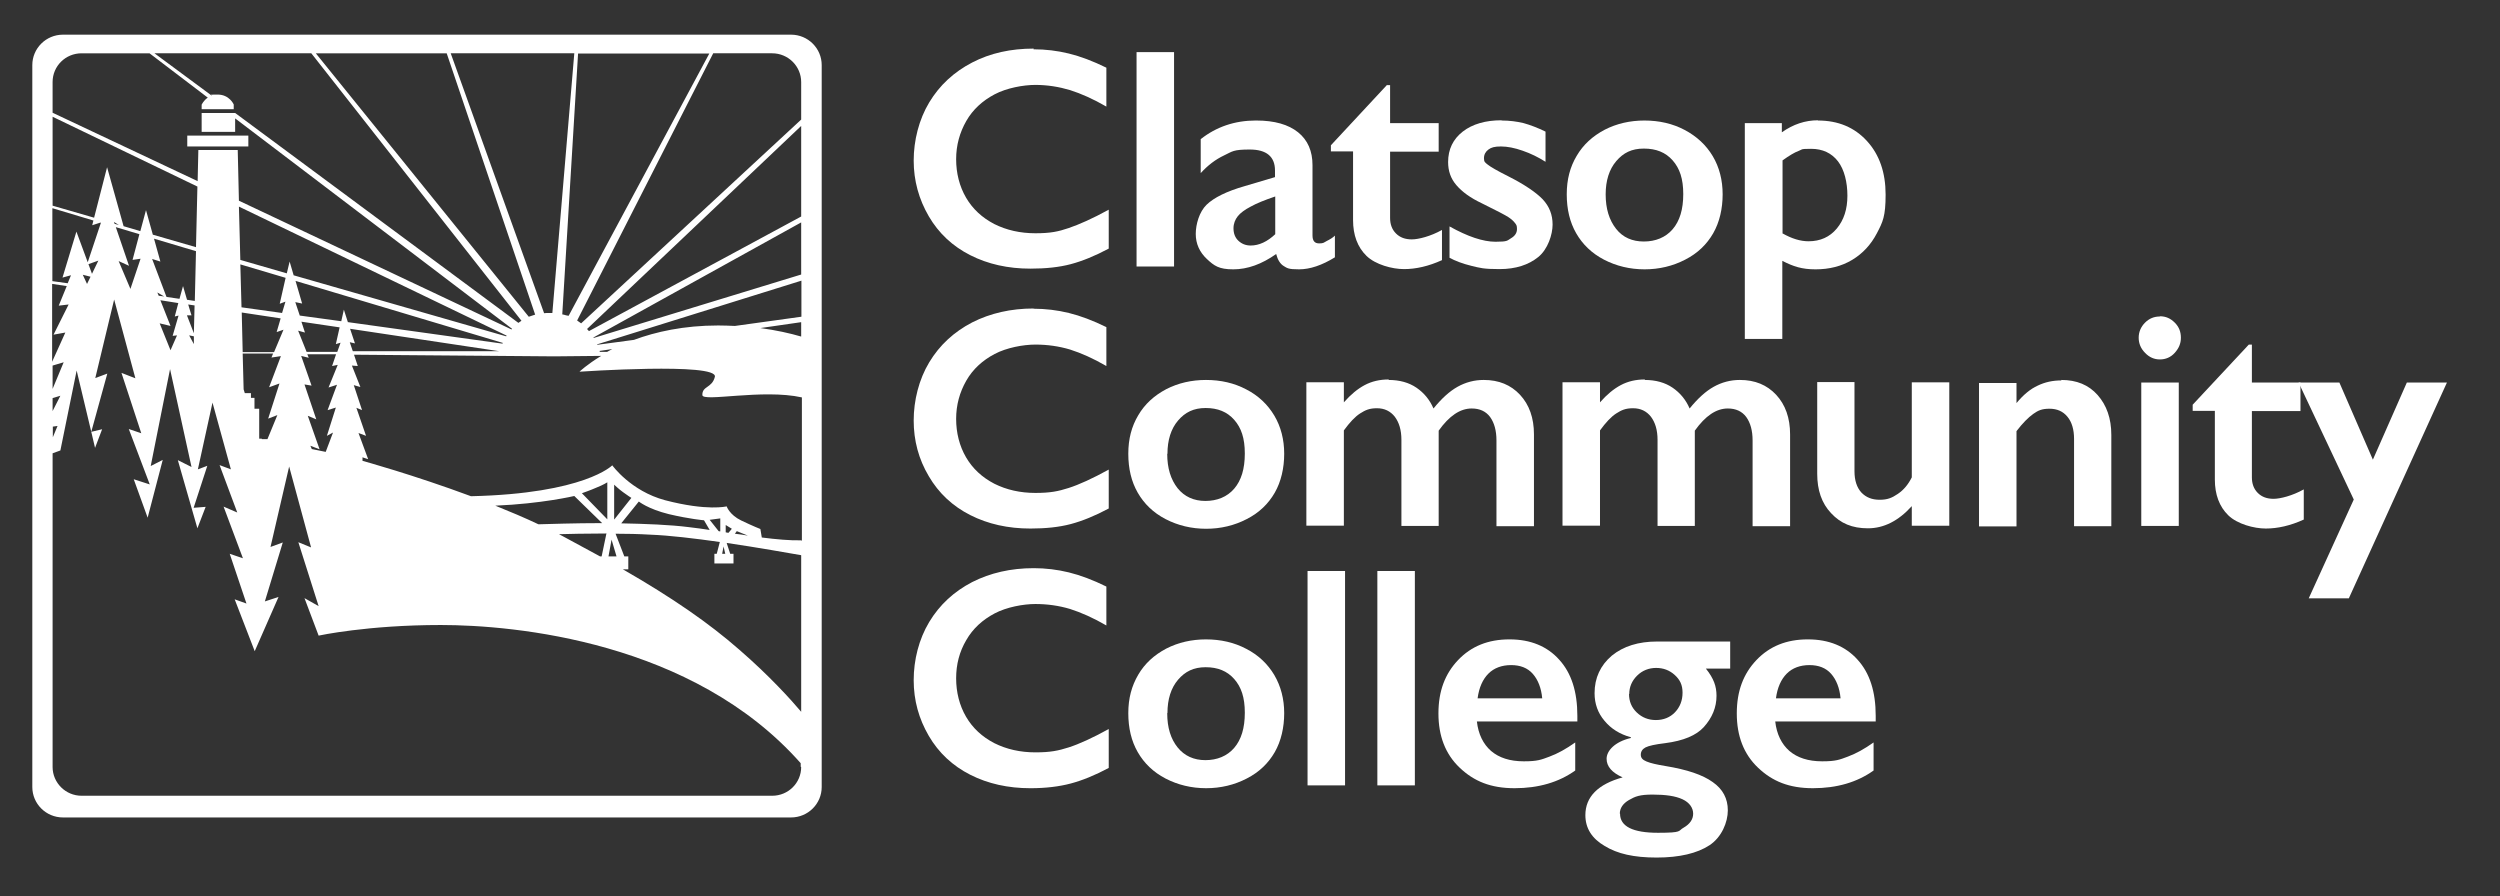
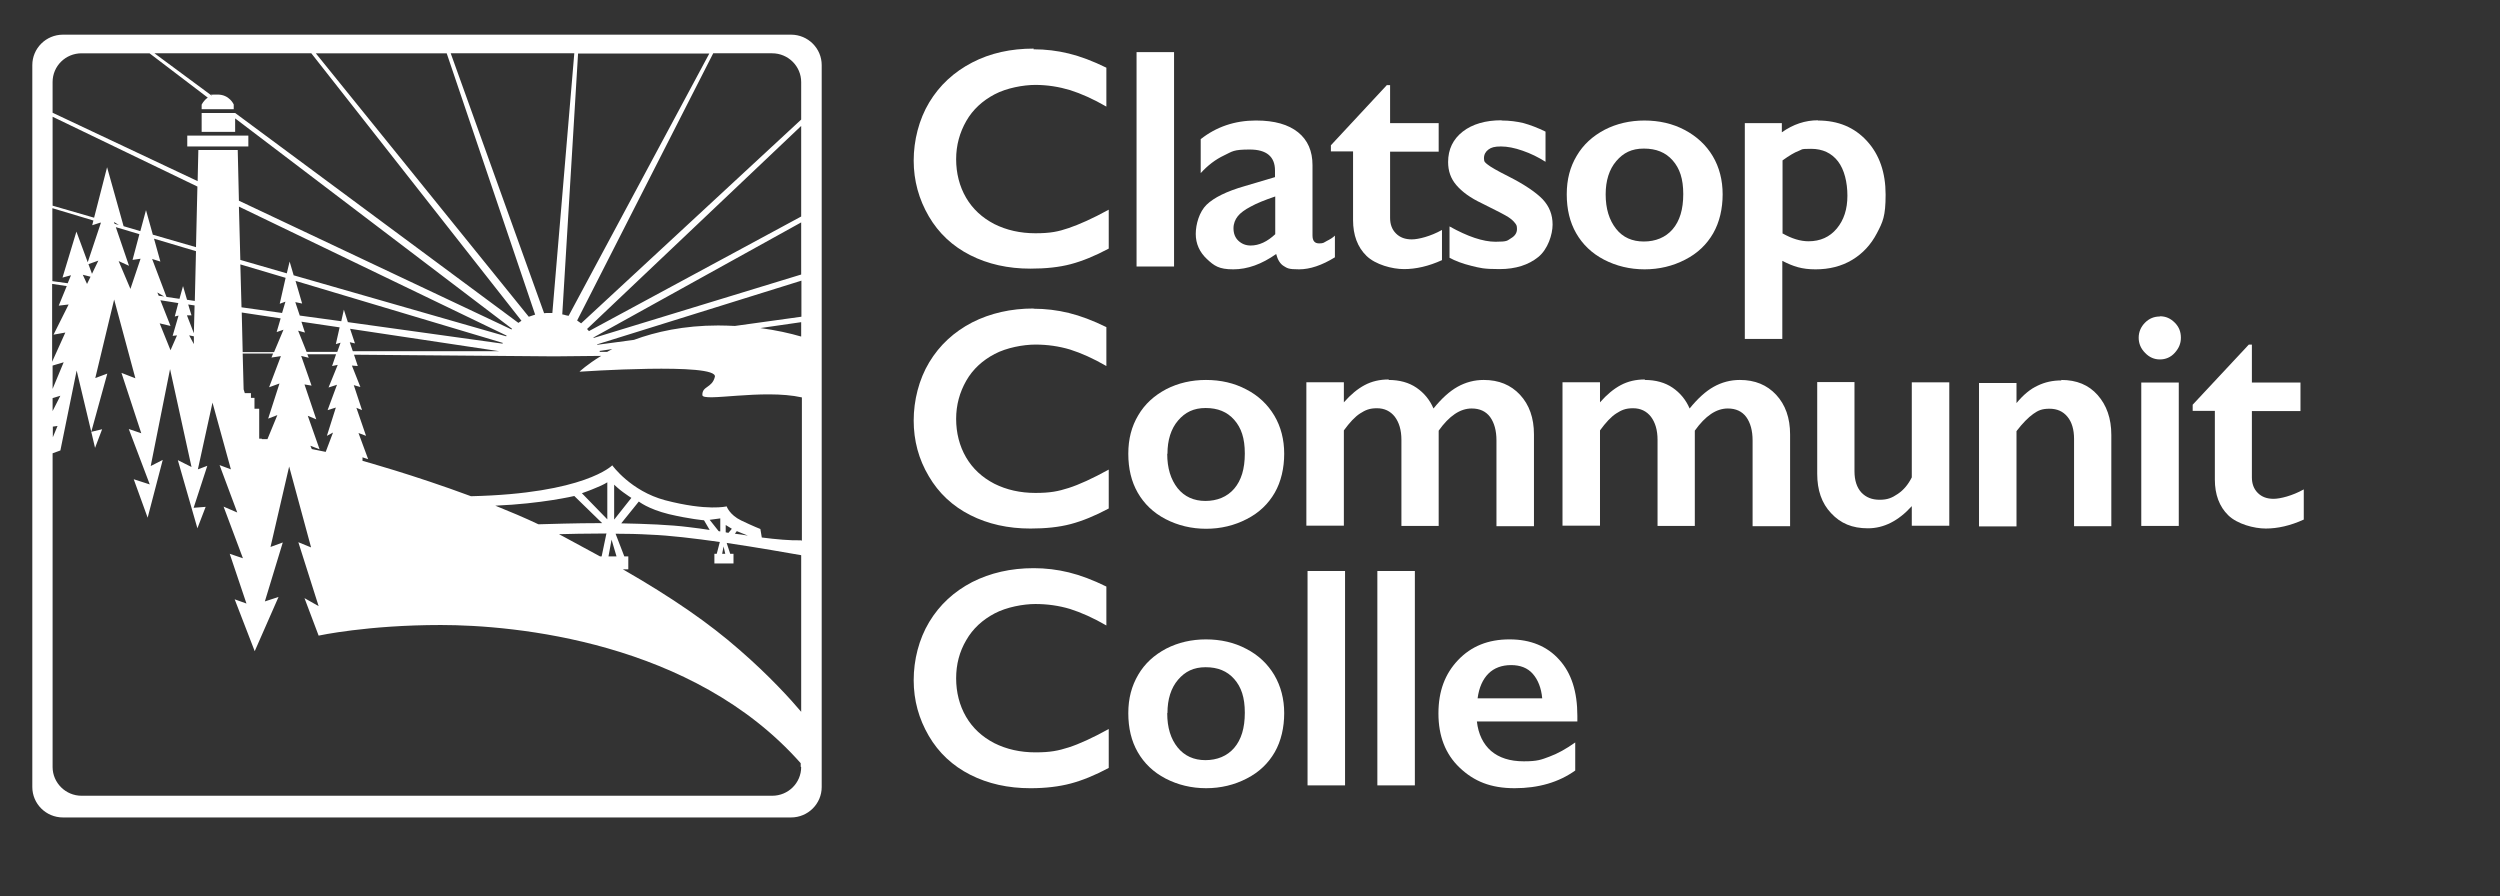
<svg xmlns="http://www.w3.org/2000/svg" version="1.1" viewBox="0 0 1060 380">
  <rect x="0" y="0" width="1060" height="380" fill="#333333" stroke="none" />
  <defs>
    <style> .cls-1 { fill: #fff; } </style>
  </defs>
  <g>
    <g id="ccc_x5F_logo">
      <g id="logo_x5F_icon">
        <path class="cls-1" d="M79.4,57.5v4.6h25.8v-4.6h-25.8ZM79.4,57.5v4.6h25.8v-4.6h-25.8ZM79.4,57.5v4.6h25.8v-4.6h-25.8ZM79.4,57.5v4.6h25.8v-4.6h-25.8ZM79.4,57.5v4.6h25.8v-4.6h-25.8ZM79.4,57.5v4.6h25.8v-4.6h-25.8ZM79.4,57.5v4.6h25.8v-4.6h-25.8ZM79.4,57.5v4.6h25.8v-4.6h-25.8ZM79.4,57.5v4.6h25.8v-4.6h-25.8ZM79.4,57.5v4.6h25.8v-4.6h-25.8ZM79.4,57.5v4.6h25.8v-4.6h-25.8ZM79.4,57.5v4.6h25.8v-4.6h-25.8ZM79.4,57.5v4.6h25.8v-4.6h-25.8ZM79.4,57.5v4.6h25.8v-4.6h-25.8ZM79.4,57.5v4.6h25.8v-4.6h-25.8ZM79.4,57.5v4.6h25.8v-4.6h-25.8ZM79.4,57.5v4.6h25.8v-4.6h-25.8ZM79.4,57.5v4.6h25.8v-4.6h-25.8ZM79.4,57.5v4.6h25.8v-4.6h-25.8ZM79.4,57.5v4.6h25.8v-4.6h-25.8ZM79.4,57.5v4.6h25.8v-4.6h-25.8ZM79.4,57.5v4.6h25.8v-4.6h-25.8ZM79.4,57.5v4.6h25.8v-4.6h-25.8ZM79.4,57.5v4.6h25.8v-4.6h-25.8ZM335.3,14.7H26.7c-7.2,0-13,5.8-13,12.9v306.1c0,7.1,5.8,12.9,13,12.9h308.7c7.2,0,13-5.8,13-12.9V27.6c0-7.1-5.8-12.9-13-12.9ZM300.8,22.6l-59.7,111.3-1.1-.2c-.5-.2-1.1-.3-1.6-.4l6.7-110.6s55.8,0,55.8,0ZM243.5,22.6l-9.3,110.1c-.4,0-.8,0-1.3,0-.8,0-1.5,0-2.2.1l-39.6-110.2s52.4,0,52.4,0ZM189.4,22.6l37.5,110.8c-.9.3-1.8.6-2.7.9L133.9,22.6h55.5ZM22.3,34.8c0-6.8,5.5-12.2,12.3-12.2h28.8l24.7,18.8c-1.8,1.2-2.6,3-2.6,3v1.9h13.6v-2s-1.8-4.2-6.8-4.2-1.8.2-2.6.4l-24.2-17.9h66.5l89.1,113.4c-.4.3-.9.6-1.3.9L99.7,47.9h0s-14.2,0-14.2,0v8h14.2v-5.7l117.4,89.2c0,0-.2.2-.2.3l-115.6-54.6-.5-21.5h-16.7l-.3,13.2-61.5-29v-13h0ZM148.4,139.4l63.2,9.5s0,0,0,0h-62c0,.1-1.3-3.8-1.3-3.8l2.2.5-2.1-6.3h0ZM147.5,136.6l-1.7-5.3-1.1,4.9-17.6-2.4-1.9-5.7,2.9.6-2.8-9.6,87.9,26.3c0,.1-.1.2-.2.3l-65.4-9.1h0ZM142.9,163.1l-4,10.8,3.5-1.1-3.8,12,2.6-1.4-3.1,8.2-5.9-1.2-.6-1.4,3.9,1.5-5-14.2,3.6,1.5-5-14.8,3,.5-4.4-12.6,3.2.8-.6-1.5h12.2c0,.1-1.7,5-1.7,5l2.4-.5-3.9,9.6,3.4-1.1h0ZM143,149.2h-13s-3.6-9-3.6-9l2.9.8-1.5-4.6,16.2,2.4-1.6,7.1,2-.6-1.4,3.9ZM124.5,116.7l-1.7-5.8-1.2,5-19.7-5.7-.6-22.6,113.5,54.7c0,.1-.1.2-.2.3l-90.2-25.9h0ZM121,128l-1.4,4.7-17.2-2.4-.5-18.2,19.2,5.7-2.5,11,2.4-.9ZM118.5,162.6l-4.8,14.9,3.9-1.5-4.2,10.2h-2.4c0,0,0-.2,0-.2h-1.1v-12.7h-2v-4.6h-1.5v-2h-2.6l-.5-1.6-.4-15.2h12.9c0,.1-.7,1.7-.7,1.7l4-.6-5,13.2,4.4-1.6h0ZM116.1,149.3h-13.2s-.4-16.8-.4-16.8l16.5,2.5-1.7,5.8,2.9-1-4,9.5h0ZM22.3,49.5l61.4,29.6-.6,25.7-18.3-5.3-2.9-10.4-2.4,8.9-7.1-2.1-7-25-5.5,21.4-17.6-5.1v-37.8h0ZM79.3,133.7h1.9c0,.1-1.4-4.6-1.4-4.6l2.7.4-.3,11.8-2.9-7.5h0ZM82.2,142.6v3.3c0,0-2-3.7-2-3.7l2,.4ZM79.3,127.1l-1.7-5.8-1.5,5.4-5.5-.8-6.1-16.1,3.5,1.1-2.7-9.7,17.8,5.3-.5,21.1-3.3-.5ZM75.1,142.1l-2.8,6.4-4.6-11.4,4.6,1.1-4.3-10.9,7.6,1.2-1.5,5.7,1.6-.4-2.5,8.6s1.9-.2,1.9-.2ZM67.3,125.4l-.6-1.4,2.9,1.7-2.3-.3ZM49.1,96.3l10,3-2.9,10.9,3.4-.5-4.3,12.8-5-11.8,4.4,2-5.6-16.4ZM48.6,94.9l-.3-.8,2.1,1.3s-1.8-.5-1.8-.5ZM22.3,88.3l17.3,5.2-.5,2,3.4-1.1h.3c0,0-5.6,16.8-5.6,16.8l-4.8-13-5.9,19.5,3.6-1-1.4,3.4-6.5-.9v-30.8ZM37.5,112l4.2-1.5-2.7,5.6s-1.5-4.1-1.5-4.1ZM38.4,117.3l-1.5,3.1-1.8-3.9,3.2.8ZM22.3,120.4l6,.9-3.4,8.3,4.2-.5-6.4,12.8,5-.9-5.6,12.4s0-33,0-33ZM22.3,155l4.7-1.4-4.7,11.3v-9.9ZM22.3,168.8l3.3-1-3.3,6.5v-5.5ZM22.3,180.9l2.1-.3-2,4.8v.5c0,0,0-5,0-5ZM339.7,325.2c0,6.8-5.5,12.2-12.3,12.2H34.6c-6.8,0-12.3-5.5-12.3-12.2v-133l3.3-1.2,6.9-33.9,6.2,26h0l1.6,6.8,3-7.9-4.6,1.1,6.8-24.7-5.1,1.9,8-33.3,9,33.4-5.9-2.3,8.4,25.6-5.3-1.8,8.9,23.5-6.8-2.2,5.9,16.3,6.4-24.5-5.1,2.6,8.2-41.1,9.1,41.5-5.8-2.9,8.3,28.9,3.5-9.1-5.1.4,5.8-17.8-4,1.5,6.2-28.3,7.8,28.3-4.8-1.8,7.5,20.1-5.8-2.5,8.2,21.9-5.6-1.9,7.1,21.1-5-1.8,8.5,22,10.1-23-5.8,1.9,7.6-25-5.2,1.9,7.9-34.1,9.3,34.3-5.4-2.2,8.6,27.1-6-3.4,6,15.9s20.6-4.5,51.8-4.5,106.9,6.9,152.6,58.6v1.5h0ZM246.8,209.1s3.5-1.2,6.2-2.4c2.8-1.1,4.5-2.2,4.5-2.2v15.7l-10.8-11.1h0ZM257.1,226.3l-2,9.6h-.7c-4.9-2.7-10.1-5.5-15.5-8.4-.6-.3-1.3-.7-1.9-1,4-.1,11.3-.3,20.2-.3h0ZM255.3,221.8c-11.9,0-22.5.4-27,.5-5.9-2.8-12.1-5.4-18.3-7.9,19.6-.8,33.5-4.1,33.5-4.1l11.8,11.5ZM260.4,220.2v-14.7s2.1,2,3.8,3.2c1.6,1.2,3.5,2.4,3.5,2.4l-7.2,9.1ZM270.8,212.6s3.9,3.2,12.8,5.4c8.9,2.1,14.9,2.6,14.9,2.6l2.4,4.1c-2.9-.4-5.9-.9-8.9-1.2-7.8-1-18.3-1.4-28.6-1.6l7.5-9.3h0ZM258,235.9l1.3-7.1,2.1,7.1h-3.4ZM339.7,301.8c-4.2-5-13.5-15.3-26.2-26.3-12.9-11.3-28.5-22.1-49.4-34.1h2.3v-5.5h-1.7l-3.7-9.6c4.7,0,9.7.1,14.8.4,8,.3,18.8,1.6,29.4,3.1l-1.3,5h-1v4.1h8.1v-4.1h-1.4l-1.5-4.6c13.6,2,26.3,4.3,31.6,5.2v66.4h0ZM300.9,220.4l4.5-.6v5.5c-.2,0-.5,0-.7-.1l-3.8-4.8ZM306.2,234.8l.6-3.1.7,3.1h-1.4ZM307.7,222.6l2.6,1.6-1.4,1.7c-.4,0-.8-.1-1.2-.2v-3.1ZM311.6,226.3l.8-1.1,4.7,1.9c-1.8-.3-3.6-.6-5.5-.8ZM339.7,229.1c-4.8.1-10.4-.4-16.7-1.2l-.6-3.6s-3.1-1.2-8.1-3.6c-5-2.4-6.2-6-6.2-6,0,0-8.1,2.1-26.1-2.6-14.6-3.9-22.4-14.8-22.4-14.8,0,0-11.6,12-59.9,13.1-24.5-9.1-46-15-46-15v-1.5c-.1,0,2.4.8,2.4.8l-4.1-11.1,3.2,1.2-4.1-11.9,2.4,1-3.5-10.6,2.8.8-3.6-9.1,2.5.2-1.6-4.8,84.9.7,19.9-.2c-6.1,3.7-9.2,6.7-9.2,6.7,0,0,59-4,57.4,2.2-1.2,4.8-5.4,3.8-5.3,7.7,0,3.1,25.5-2.7,42.2,1v60.8h0ZM254.2,148.8l5.4-.8c-.8.4-1.5.8-2.2,1.2h-3.1c0-.2,0-.3-.1-.4h0ZM339.7,142.7c-4.8-1.4-10.6-2.7-17.3-3.6l17.3-2.5v6.1ZM339.7,134.3l-28.1,3.9c-2.3-.1-4.7-.2-7.1-.2-14.6,0-26.5,2.7-35.7,6.1l-15.6,2.1c0,0,0-.1,0-.2l86.6-27v15.3h0ZM339.7,116.4l-88,26.9c0,0,0-.1-.1-.2l88.1-48.8s0,22.1,0,22.1ZM339.7,91.8l-90,48.6c-.2-.3-.5-.6-.8-.9l90.8-86.1s0,38.5,0,38.5ZM339.7,50.7l-93.3,86.4c-.5-.4-1.1-.8-1.7-1.2l57.7-113.3h25c6.8,0,12.3,5.5,12.3,12.2v15.9h0ZM105.3,57.5h-25.8v4.6h25.8v-4.6ZM79.4,57.5v4.6h25.8v-4.6h-25.8ZM79.4,57.5v4.6h25.8v-4.6h-25.8ZM79.4,57.5v4.6h25.8v-4.6h-25.8ZM79.4,57.5v4.6h25.8v-4.6h-25.8ZM79.4,57.5v4.6h25.8v-4.6h-25.8ZM79.4,57.5v4.6h25.8v-4.6h-25.8ZM79.4,57.5v4.6h25.8v-4.6h-25.8ZM79.4,57.5v4.6h25.8v-4.6h-25.8ZM79.4,57.5v4.6h25.8v-4.6h-25.8ZM79.4,57.5v4.6h25.8v-4.6h-25.8ZM79.4,57.5v4.6h25.8v-4.6h-25.8ZM79.4,57.5v4.6h25.8v-4.6h-25.8ZM79.4,57.5v4.6h25.8v-4.6h-25.8ZM79.4,57.5v4.6h25.8v-4.6h-25.8ZM79.4,57.5v4.6h25.8v-4.6h-25.8ZM79.4,57.5v4.6h25.8v-4.6h-25.8ZM79.4,57.5v4.6h25.8v-4.6h-25.8ZM79.4,57.5v4.6h25.8v-4.6h-25.8ZM79.4,57.5v4.6h25.8v-4.6h-25.8ZM79.4,57.5v4.6h25.8v-4.6h-25.8ZM79.4,57.5v4.6h25.8v-4.6h-25.8ZM79.4,57.5v4.6h25.8v-4.6h-25.8ZM79.4,57.5v4.6h25.8v-4.6h-25.8ZM79.4,57.5v4.6h25.8v-4.6h-25.8Z" />
      </g>
      <g id="text">
        <path class="cls-1" d="M438.2,20.9c5.1,0,10.1.6,15,1.8s10.2,3.2,15.9,6v16.5c-5.5-3.2-10.7-5.5-15.4-7-4.7-1.4-9.6-2.2-14.7-2.2s-12.2,1.3-17.3,4-9.2,6.4-12,11.3-4.3,10.3-4.3,16.2,1.4,11.5,4.2,16.3c2.8,4.8,6.8,8.5,12,11.2,5.2,2.6,11,3.9,17.4,3.9s9.7-.7,14.1-2.2,10.1-4,17-7.8v16.5c-5.8,3.1-11.2,5.3-16.1,6.6-4.9,1.3-10.6,1.9-17.1,1.9-9.5,0-18-1.9-25.5-5.7-7.5-3.8-13.4-9.3-17.6-16.5s-6.4-15.1-6.4-23.6,2.2-17.4,6.6-24.7c4.4-7.3,10.5-12.9,18.2-16.9,7.7-4,16.4-5.9,26.1-5.9h0Z" />
        <path class="cls-1" d="M497.8,22.1v90.9h-15.9V22.1h15.9Z" />
        <path class="cls-1" d="M532.7,51.1c7.7,0,13.6,1.7,17.7,5,4.1,3.3,6.1,8,6.1,13.9v29.8c0,2.3.9,3.4,2.8,3.4s1.9-.3,3.2-1c1.4-.7,2.6-1.4,3.5-2.3v9.2c-5.5,3.4-10.6,5.1-15.2,5.1s-5-.5-6.5-1.4c-1.5-.9-2.6-2.7-3.2-5.1-6.1,4.3-12.1,6.5-18.2,6.5s-8.1-1.5-11.2-4.4c-3.1-2.9-4.7-6.5-4.7-10.6s1.5-9.4,4.6-12.4c3.1-3,8.5-5.7,16.2-7.9l12.8-3.8v-2.8c0-5.9-3.6-8.9-10.7-8.9s-7.3.8-10.9,2.5-6.9,4.2-9.9,7.5v-14.4c6.6-5.2,14.4-7.9,23.4-7.9h0ZM523,96.8c0,2.2.7,4,2.1,5.3,1.4,1.3,3.1,2,5.2,2,3.5,0,7-1.6,10.4-4.8v-16c-4.4,1.5-7.9,2.9-10.4,4.3-2.5,1.3-4.4,2.7-5.5,4.1s-1.8,3.1-1.8,5.1h0Z" />
        <path class="cls-1" d="M588.1,36.1h1.3v16.1h20.6v12.1h-20.6v28.1c0,2.7.8,4.9,2.5,6.6s3.9,2.5,6.7,2.5,8-1.3,12.8-4v12.8c-5.7,2.6-11.1,3.8-16.1,3.8s-12.1-1.9-15.9-5.6c-3.8-3.7-5.7-8.8-5.7-15.2v-29.1h-9.4v-2.6l23.9-25.7h0Z" />
        <path class="cls-1" d="M636.7,51.1c3.3,0,6.4.4,9.3,1.1,2.9.8,6,2,9.3,3.6v12.8c-3-1.9-6.2-3.5-9.7-4.7-3.4-1.2-6.5-1.8-9.2-1.8s-4.1.4-5.3,1.3-1.9,2.1-1.9,3.7.5,1.8,1.6,2.7,4,2.6,8.8,5c6.9,3.5,11.7,6.8,14.5,9.7,2.8,3,4.2,6.5,4.2,10.7s-2,10.5-6.1,13.8-9.5,5.1-16.4,5.1-8.3-.5-12-1.4c-3.7-.9-6.8-2.1-9.2-3.4v-13.3c7.7,4.3,14.2,6.5,19.5,6.5s4.9-.5,6.6-1.5c1.7-1,2.5-2.3,2.5-3.9s-.3-1.8-.9-2.6c-.6-.8-1.5-1.6-2.7-2.4-1.2-.8-5-2.8-11.3-5.9-4.9-2.3-8.4-4.9-10.8-7.7s-3.5-6-3.5-9.8c0-5.4,2.1-9.7,6.2-12.9s9.7-4.8,16.4-4.8h0Z" />
        <path class="cls-1" d="M697.2,51.1c6.3,0,12,1.3,17.1,4,5.1,2.7,9.1,6.4,11.9,11.1s4.2,10.2,4.2,16.2-1.3,11.8-4,16.5-6.6,8.5-11.9,11.2c-5.2,2.7-11,4.1-17.2,4.1s-12-1.4-17.2-4.1c-5.2-2.7-9.1-6.5-11.8-11.2-2.7-4.7-4-10.2-4-16.5s1.4-11.6,4.2-16.3c2.8-4.8,6.8-8.4,11.9-11.1,5.1-2.6,10.7-3.9,16.9-3.9h0ZM680.8,82.4c0,6.1,1.5,10.9,4.4,14.6s6.9,5.4,11.8,5.4,9.2-1.7,12.2-5.2,4.5-8.4,4.5-14.9-1.5-10.9-4.5-14.3-7-5-12.2-5-8.7,1.8-11.7,5.3-4.5,8.3-4.5,14.1h0Z" />
        <path class="cls-1" d="M770.8,51.1c8.6,0,15.5,2.9,20.8,8.7,5.3,5.8,7.9,13.4,7.9,22.7s-1.2,11.6-3.7,16.4c-2.5,4.8-6,8.6-10.5,11.3-4.5,2.7-9.7,4-15.5,4s-9.4-1.2-14.1-3.6v33.1h-15.9V52.2h15.7v3.9c4.8-3.4,9.9-5.1,15.3-5.1h0ZM755.7,98.9c4,2.3,7.7,3.4,11.1,3.4,5,0,9-1.8,12-5.4s4.5-8.2,4.5-13.9-1.3-11.1-4-14.6c-2.7-3.5-6.5-5.3-11.4-5.3s-3.6.3-5.3.9c-1.7.6-4,2-6.8,4v30.8Z" />
        <path class="cls-1" d="M438.2,130.9c5.1,0,10.1.6,15,1.8s10.2,3.2,15.9,6v16.5c-5.5-3.2-10.7-5.5-15.4-7-4.7-1.4-9.6-2.1-14.7-2.1s-12.2,1.3-17.3,4-9.2,6.4-12,11.3-4.3,10.3-4.3,16.2,1.4,11.5,4.2,16.3c2.8,4.8,6.8,8.5,12,11.2,5.2,2.6,11,3.9,17.4,3.9s9.7-.7,14.1-2.1,10.1-4,17-7.8v16.5c-5.8,3.1-11.2,5.3-16.1,6.6-4.9,1.3-10.6,1.9-17.1,1.9-9.5,0-18-1.9-25.5-5.7-7.5-3.8-13.4-9.3-17.6-16.5-4.3-7.2-6.4-15.1-6.4-23.6s2.2-17.4,6.6-24.7c4.4-7.3,10.5-12.9,18.2-16.9,7.7-3.9,16.4-5.9,26.1-5.9h0Z" />
        <path class="cls-1" d="M511.3,161.1c6.3,0,12,1.3,17.1,4,5.1,2.6,9.1,6.4,11.9,11.1s4.2,10.2,4.2,16.2-1.3,11.8-4,16.5c-2.7,4.7-6.6,8.5-11.9,11.2-5.2,2.7-11,4.1-17.2,4.1s-12-1.4-17.2-4.1c-5.2-2.7-9.1-6.5-11.8-11.2-2.7-4.7-4-10.2-4-16.5s1.4-11.6,4.2-16.3c2.8-4.8,6.8-8.4,11.9-11.1,5.1-2.6,10.7-3.9,16.9-3.9h0ZM494.9,192.4c0,6.1,1.5,10.9,4.4,14.6,2.9,3.6,6.9,5.4,11.8,5.4s9.2-1.7,12.2-5.2,4.5-8.4,4.5-14.9-1.5-10.9-4.5-14.3-7-5-12.1-5-8.7,1.8-11.7,5.3-4.5,8.3-4.5,14.1h0Z" />
        <path class="cls-1" d="M588.8,161.1c4.6,0,8.6,1.1,11.8,3.3,3.2,2.2,5.6,5.1,7.2,8.8,3.4-4.2,6.8-7.3,10.2-9.2,3.4-1.9,7.1-2.9,11.1-2.9,6.4,0,11.5,2.1,15.4,6.3,3.9,4.2,5.9,9.8,5.9,16.8v38.9h-15.9v-36.3c0-4.2-.9-7.5-2.7-10-1.8-2.4-4.4-3.6-7.8-3.6-4.9,0-9.5,3.1-14,9.4v40.4h-15.8v-36.5c0-4.2-1-7.4-2.8-9.8-1.9-2.4-4.4-3.6-7.6-3.6s-4.9.8-7.1,2.2-4.5,3.9-6.9,7.2v40.4h-15.9v-60.8h15.9v8.5c2.9-3.3,5.8-5.7,8.8-7.3,3-1.6,6.4-2.4,10.2-2.4h0Z" />
        <path class="cls-1" d="M697.4,161.1c4.6,0,8.6,1.1,11.8,3.3,3.2,2.2,5.6,5.1,7.2,8.8,3.4-4.2,6.8-7.3,10.2-9.2,3.4-1.9,7.1-2.9,11.1-2.9,6.4,0,11.5,2.1,15.4,6.3,3.9,4.2,5.9,9.8,5.9,16.8v38.9h-15.9v-36.3c0-4.2-.9-7.5-2.7-10-1.8-2.4-4.4-3.6-7.8-3.6-4.9,0-9.5,3.1-14,9.4v40.4h-15.8v-36.5c0-4.2-1-7.4-2.8-9.8-1.9-2.4-4.4-3.6-7.6-3.6s-4.9.8-7.1,2.2-4.5,3.9-6.9,7.2v40.4h-15.9v-60.8h15.9v8.5c2.9-3.3,5.8-5.7,8.8-7.3,3-1.6,6.4-2.4,10.2-2.4h0Z" />
        <path class="cls-1" d="M786.3,162.2v37.6c0,3.9,1,6.9,2.9,9,2,2.1,4.5,3.1,7.8,3.1s5.2-.8,7.7-2.5,4.4-4,5.9-7v-40.3h15.9v60.8h-15.9v-8.3c-5.7,6.3-11.9,9.4-18.6,9.4s-11.6-2.1-15.6-6.4c-4-4.2-5.9-9.8-5.9-16.7v-38.9h15.8Z" />
        <path class="cls-1" d="M874,161.1c6.5,0,11.6,2.1,15.4,6.4,3.8,4.3,5.8,9.9,5.8,16.9v38.7h-15.8v-37c0-3.9-.9-7.1-2.8-9.4-1.9-2.3-4.4-3.4-7.6-3.4s-4.8.7-6.9,2.2-4.5,3.9-7.1,7.3v40.4h-15.9v-60.8h15.9v8.5c2.9-3.5,5.9-6,9-7.4,3.1-1.5,6.4-2.2,10-2.2h0Z" />
        <path class="cls-1" d="M915.8,134.1c2.5,0,4.5.9,6.3,2.7,1.8,1.8,2.6,3.9,2.6,6.4s-.9,4.5-2.6,6.4-3.9,2.8-6.3,2.8-4.5-.9-6.3-2.8c-1.8-1.8-2.7-4-2.7-6.4s.9-4.6,2.7-6.4c1.8-1.8,3.9-2.6,6.2-2.6h0ZM923.8,162.2v60.8h-15.9v-60.8h15.9Z" />
        <path class="cls-1" d="M953.5,146.1h1.3v16.1h20.6v12.1h-20.6v28.1c0,2.7.8,4.9,2.5,6.6s3.9,2.5,6.7,2.5,8-1.3,12.8-4v12.8c-5.7,2.6-11.1,3.8-16.1,3.8s-12.1-1.9-15.9-5.6c-3.8-3.7-5.7-8.8-5.7-15.2v-29.1h-9.4v-2.6l23.9-25.6h0Z" />
-         <path class="cls-1" d="M991.9,162.2l14.2,32.7,14.4-32.7h17l-41.6,91.5h-17l19.1-41.9-23.4-49.6h17.2Z" />
        <path class="cls-1" d="M438.2,240.9c5.1,0,10.1.6,15,1.8s10.2,3.2,15.9,6v16.5c-5.5-3.2-10.7-5.5-15.4-7-4.7-1.4-9.6-2.1-14.7-2.1s-12.2,1.3-17.3,4-9.2,6.4-12,11.3c-2.9,4.9-4.3,10.3-4.3,16.2s1.4,11.5,4.2,16.3c2.8,4.8,6.8,8.5,12,11.2,5.2,2.6,11,3.9,17.4,3.9s9.7-.7,14.1-2.1,10.1-4,17-7.8v16.5c-5.8,3.1-11.2,5.3-16.1,6.6-4.9,1.3-10.6,2-17.1,2-9.5,0-18-1.9-25.5-5.7-7.5-3.8-13.4-9.3-17.6-16.5s-6.4-15-6.4-23.6,2.2-17.4,6.6-24.7c4.4-7.3,10.5-12.9,18.2-16.9,7.7-3.9,16.4-5.9,26.1-5.9h0Z" />
        <path class="cls-1" d="M511.3,271.1c6.3,0,12,1.3,17.1,4,5.1,2.6,9.1,6.4,11.9,11.1,2.8,4.8,4.2,10.2,4.2,16.2s-1.3,11.8-4,16.5-6.6,8.5-11.9,11.2c-5.2,2.7-11,4.1-17.2,4.1s-12-1.4-17.2-4.1-9.1-6.5-11.8-11.2c-2.7-4.7-4-10.2-4-16.5s1.4-11.5,4.2-16.3c2.8-4.8,6.8-8.4,11.9-11.1,5.1-2.6,10.7-3.9,16.9-3.9h0ZM494.9,302.4c0,6.1,1.5,10.9,4.4,14.5s6.9,5.4,11.8,5.4,9.2-1.7,12.2-5.2,4.5-8.4,4.5-14.9-1.5-10.9-4.5-14.3c-3-3.4-7-5-12.1-5s-8.7,1.8-11.7,5.3-4.5,8.3-4.5,14.1h0Z" />
        <path class="cls-1" d="M570.3,242.1v90.9h-15.9v-90.9h15.9Z" />
-         <path class="cls-1" d="M599.9,242.1v90.9h-15.9v-90.9h15.9Z" />
+         <path class="cls-1" d="M599.9,242.1v90.9h-15.9v-90.9Z" />
        <path class="cls-1" d="M640.1,271.1c8.8,0,15.9,2.9,21,8.6,5.2,5.7,7.7,13.6,7.7,23.8v2.4h-42.6c.6,5.4,2.7,9.6,6,12.5,3.4,2.9,8,4.4,13.9,4.4s7.4-.7,10.9-2c3.5-1.3,7.1-3.3,10.9-6v11.9c-7,5-15.6,7.5-25.7,7.5s-17.2-2.9-23.3-8.7-9-13.5-9-23,2.8-16.8,8.3-22.6c5.6-5.9,12.8-8.8,21.8-8.8h0ZM653.9,296.1c-.4-4.4-1.8-7.9-4-10.4-2.2-2.5-5.3-3.7-9.2-3.7s-7.2,1.2-9.6,3.6c-2.4,2.4-4,5.9-4.6,10.5h27.5Z" />
-         <path class="cls-1" d="M733.6,272.2v11.3h-10.3c1.7,2.1,2.8,4,3.5,5.8.7,1.8,1,3.7,1,5.7,0,4.9-1.8,9.3-5.4,13.3-3.2,3.5-8.6,5.8-16.4,6.8-4.2.5-6.9,1.1-8.3,1.8-1.3.7-2,1.7-2,3.1s.8,2.2,2.5,2.9c1.7.7,4.3,1.3,8,1.9,9.1,1.5,15.7,3.7,20,6.8,4.3,3,6.4,7,6.4,12s-2.6,11.4-7.8,14.8-12.7,5.2-22.4,5.2-16.6-1.6-22-4.9c-5.5-3.2-8.2-7.6-8.2-13.1,0-7.7,5.3-13.1,15.8-16-4.5-2-6.8-4.6-6.8-7.9s3.4-7.2,10.3-8.8v-.3c-4.7-1.3-8.4-3.6-11.2-7-2.8-3.3-4.2-7.2-4.2-11.7,0-6.5,2.5-11.8,7.3-15.9,4.9-4,11.3-6,19.2-6h31ZM686.9,345c0,5.4,5.4,8.1,16.1,8.1s8.3-.8,10.9-2.2c2.6-1.5,4-3.5,4-5.9s-1.5-4.7-4.5-6.1-7.2-2-12.7-2-7.4.8-10,2.3-3.9,3.5-3.9,5.8h0ZM690.7,294.2c0,3.2,1.1,5.8,3.3,7.9,2.2,2.1,4.9,3.2,8.1,3.2s6-1.1,8.1-3.3c2.1-2.2,3.2-5,3.2-8.3s-1.1-5.5-3.3-7.5-4.8-3-7.9-3-5.9,1.1-8.1,3.3-3.3,4.8-3.3,7.8h0Z" />
-         <path class="cls-1" d="M766.6,271.1c8.8,0,15.9,2.9,21,8.6,5.2,5.7,7.7,13.6,7.7,23.8v2.4h-42.6c.6,5.4,2.7,9.6,6,12.5,3.4,2.9,8,4.4,13.9,4.4s7.4-.7,10.9-2c3.5-1.3,7.1-3.3,10.9-6v11.9c-7,5-15.6,7.5-25.7,7.5s-17.2-2.9-23.3-8.7-9-13.5-9-23,2.8-16.8,8.3-22.6c5.6-5.9,12.8-8.8,21.8-8.8h0ZM780.4,296.1c-.4-4.4-1.8-7.9-4-10.4-2.2-2.5-5.3-3.7-9.2-3.7s-7.2,1.2-9.6,3.6c-2.4,2.4-4,5.9-4.6,10.5h27.5Z" />
      </g>
    </g>
  </g>
</svg>